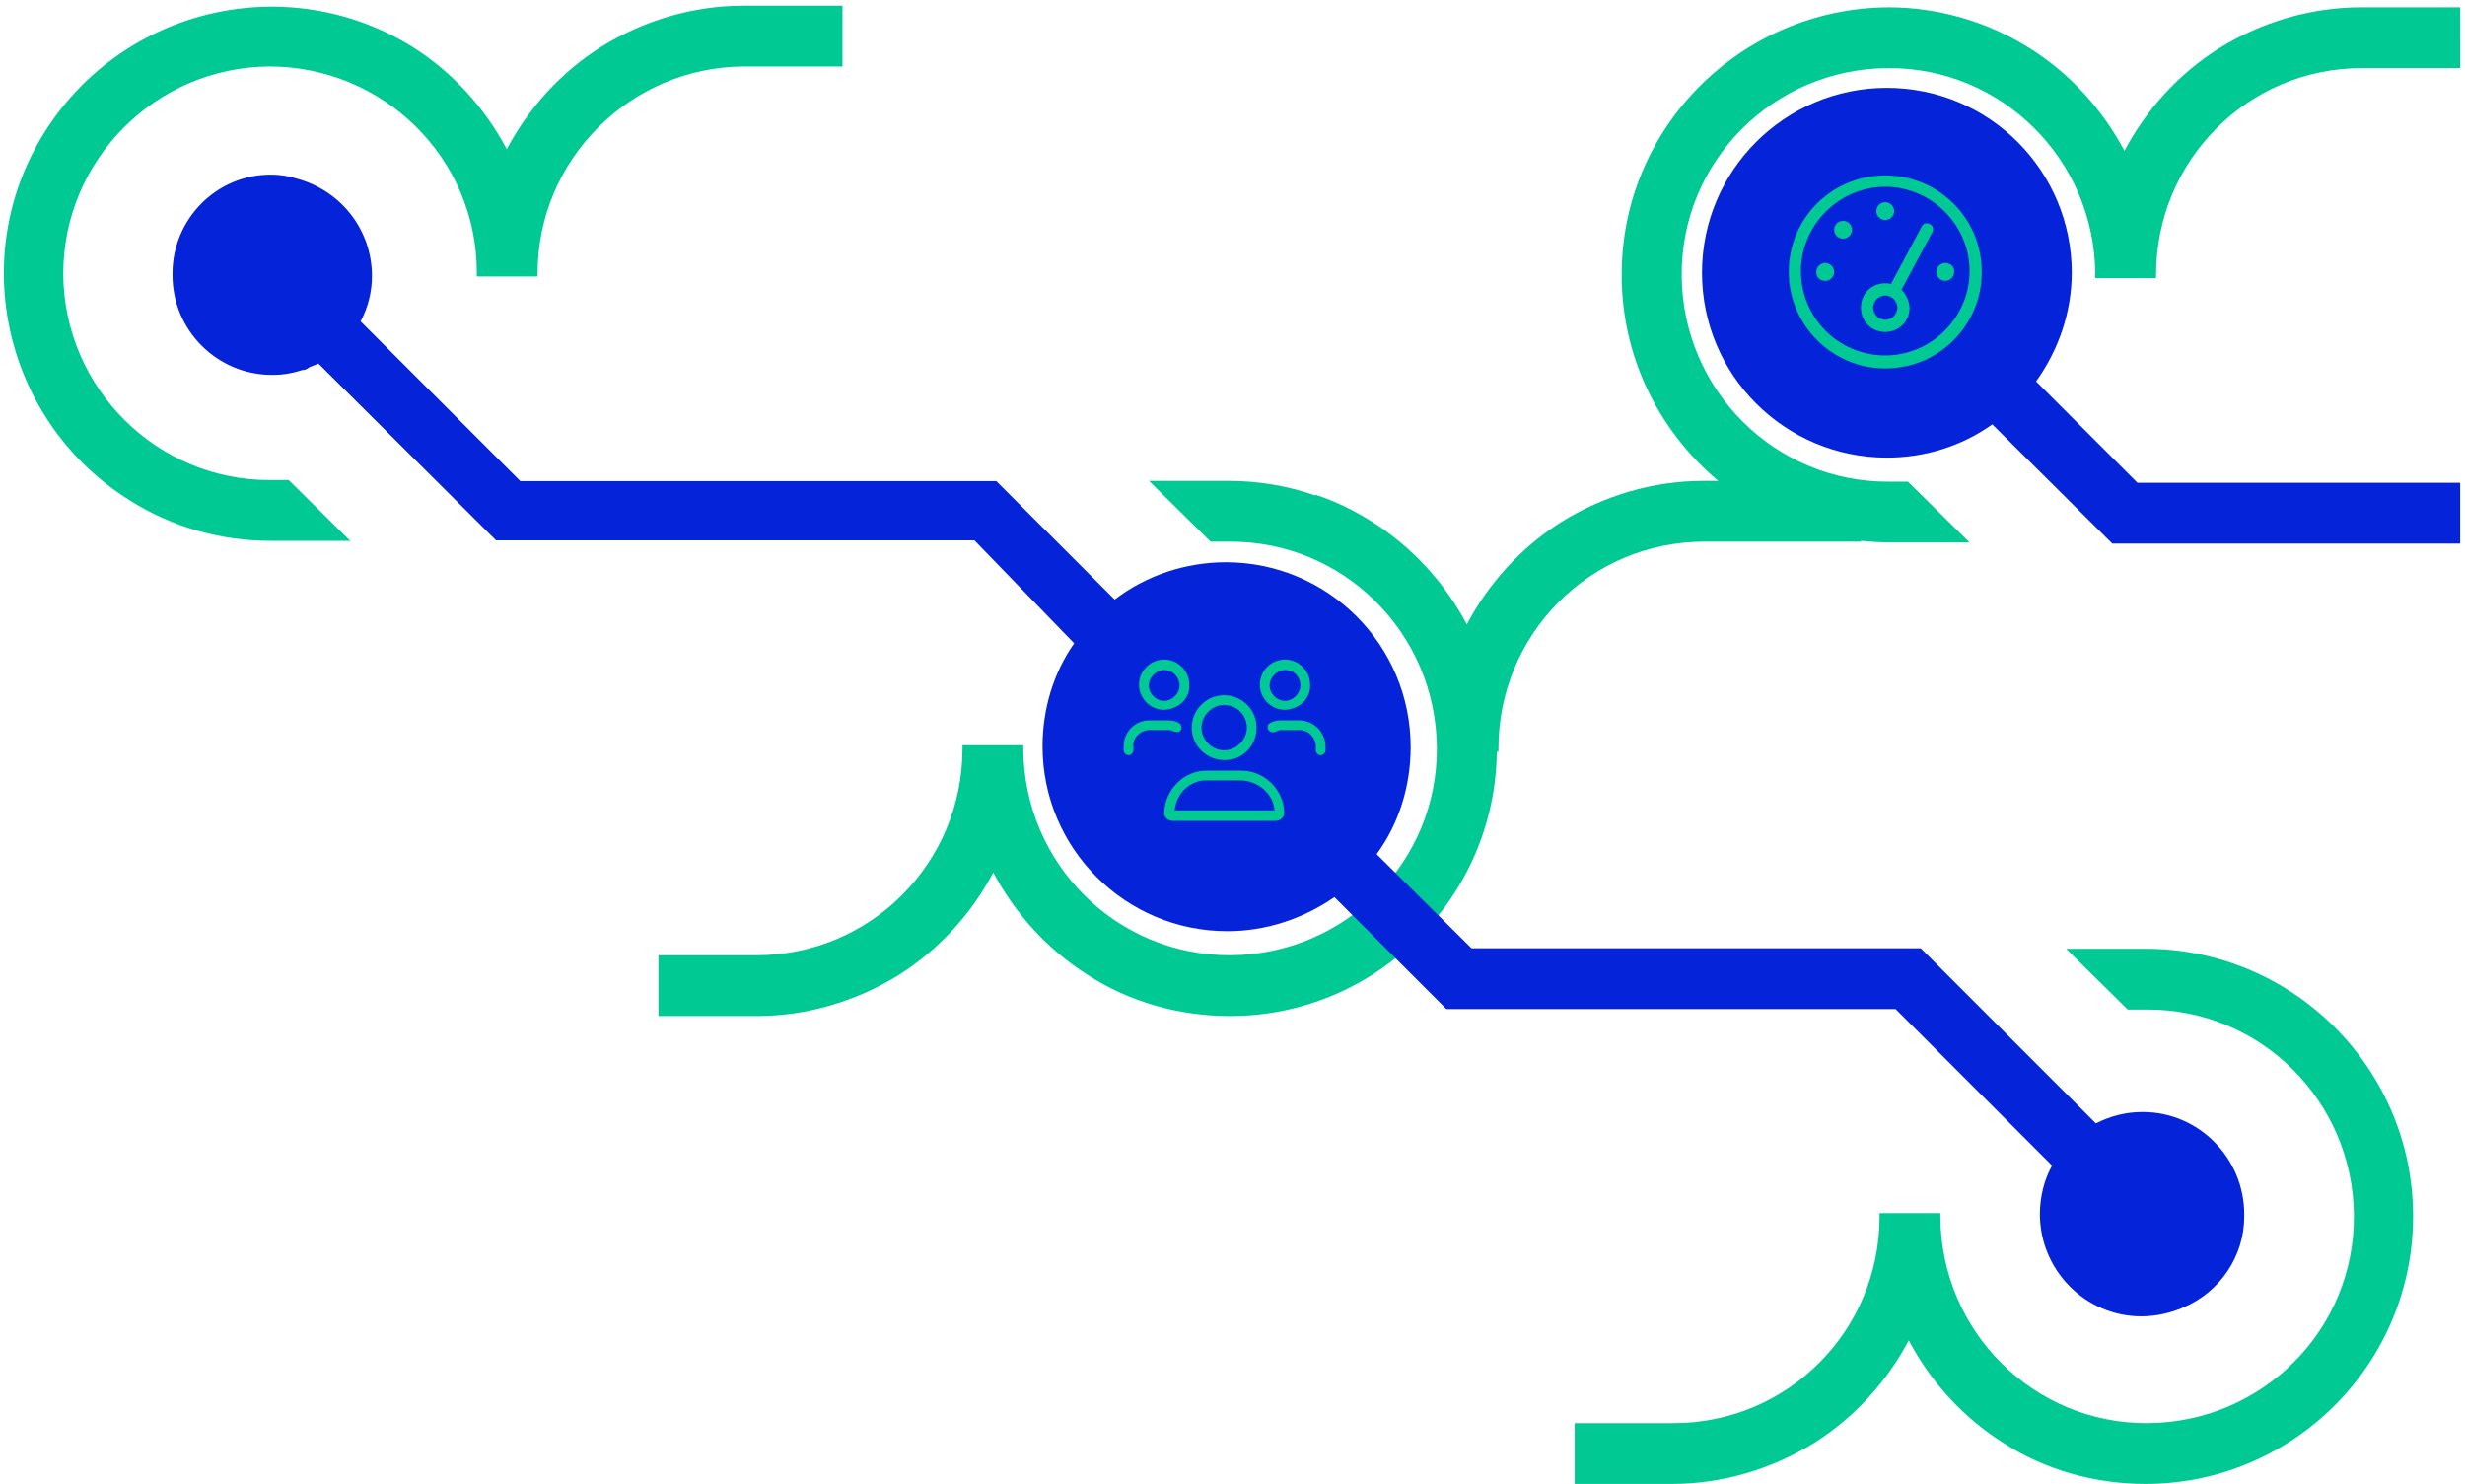
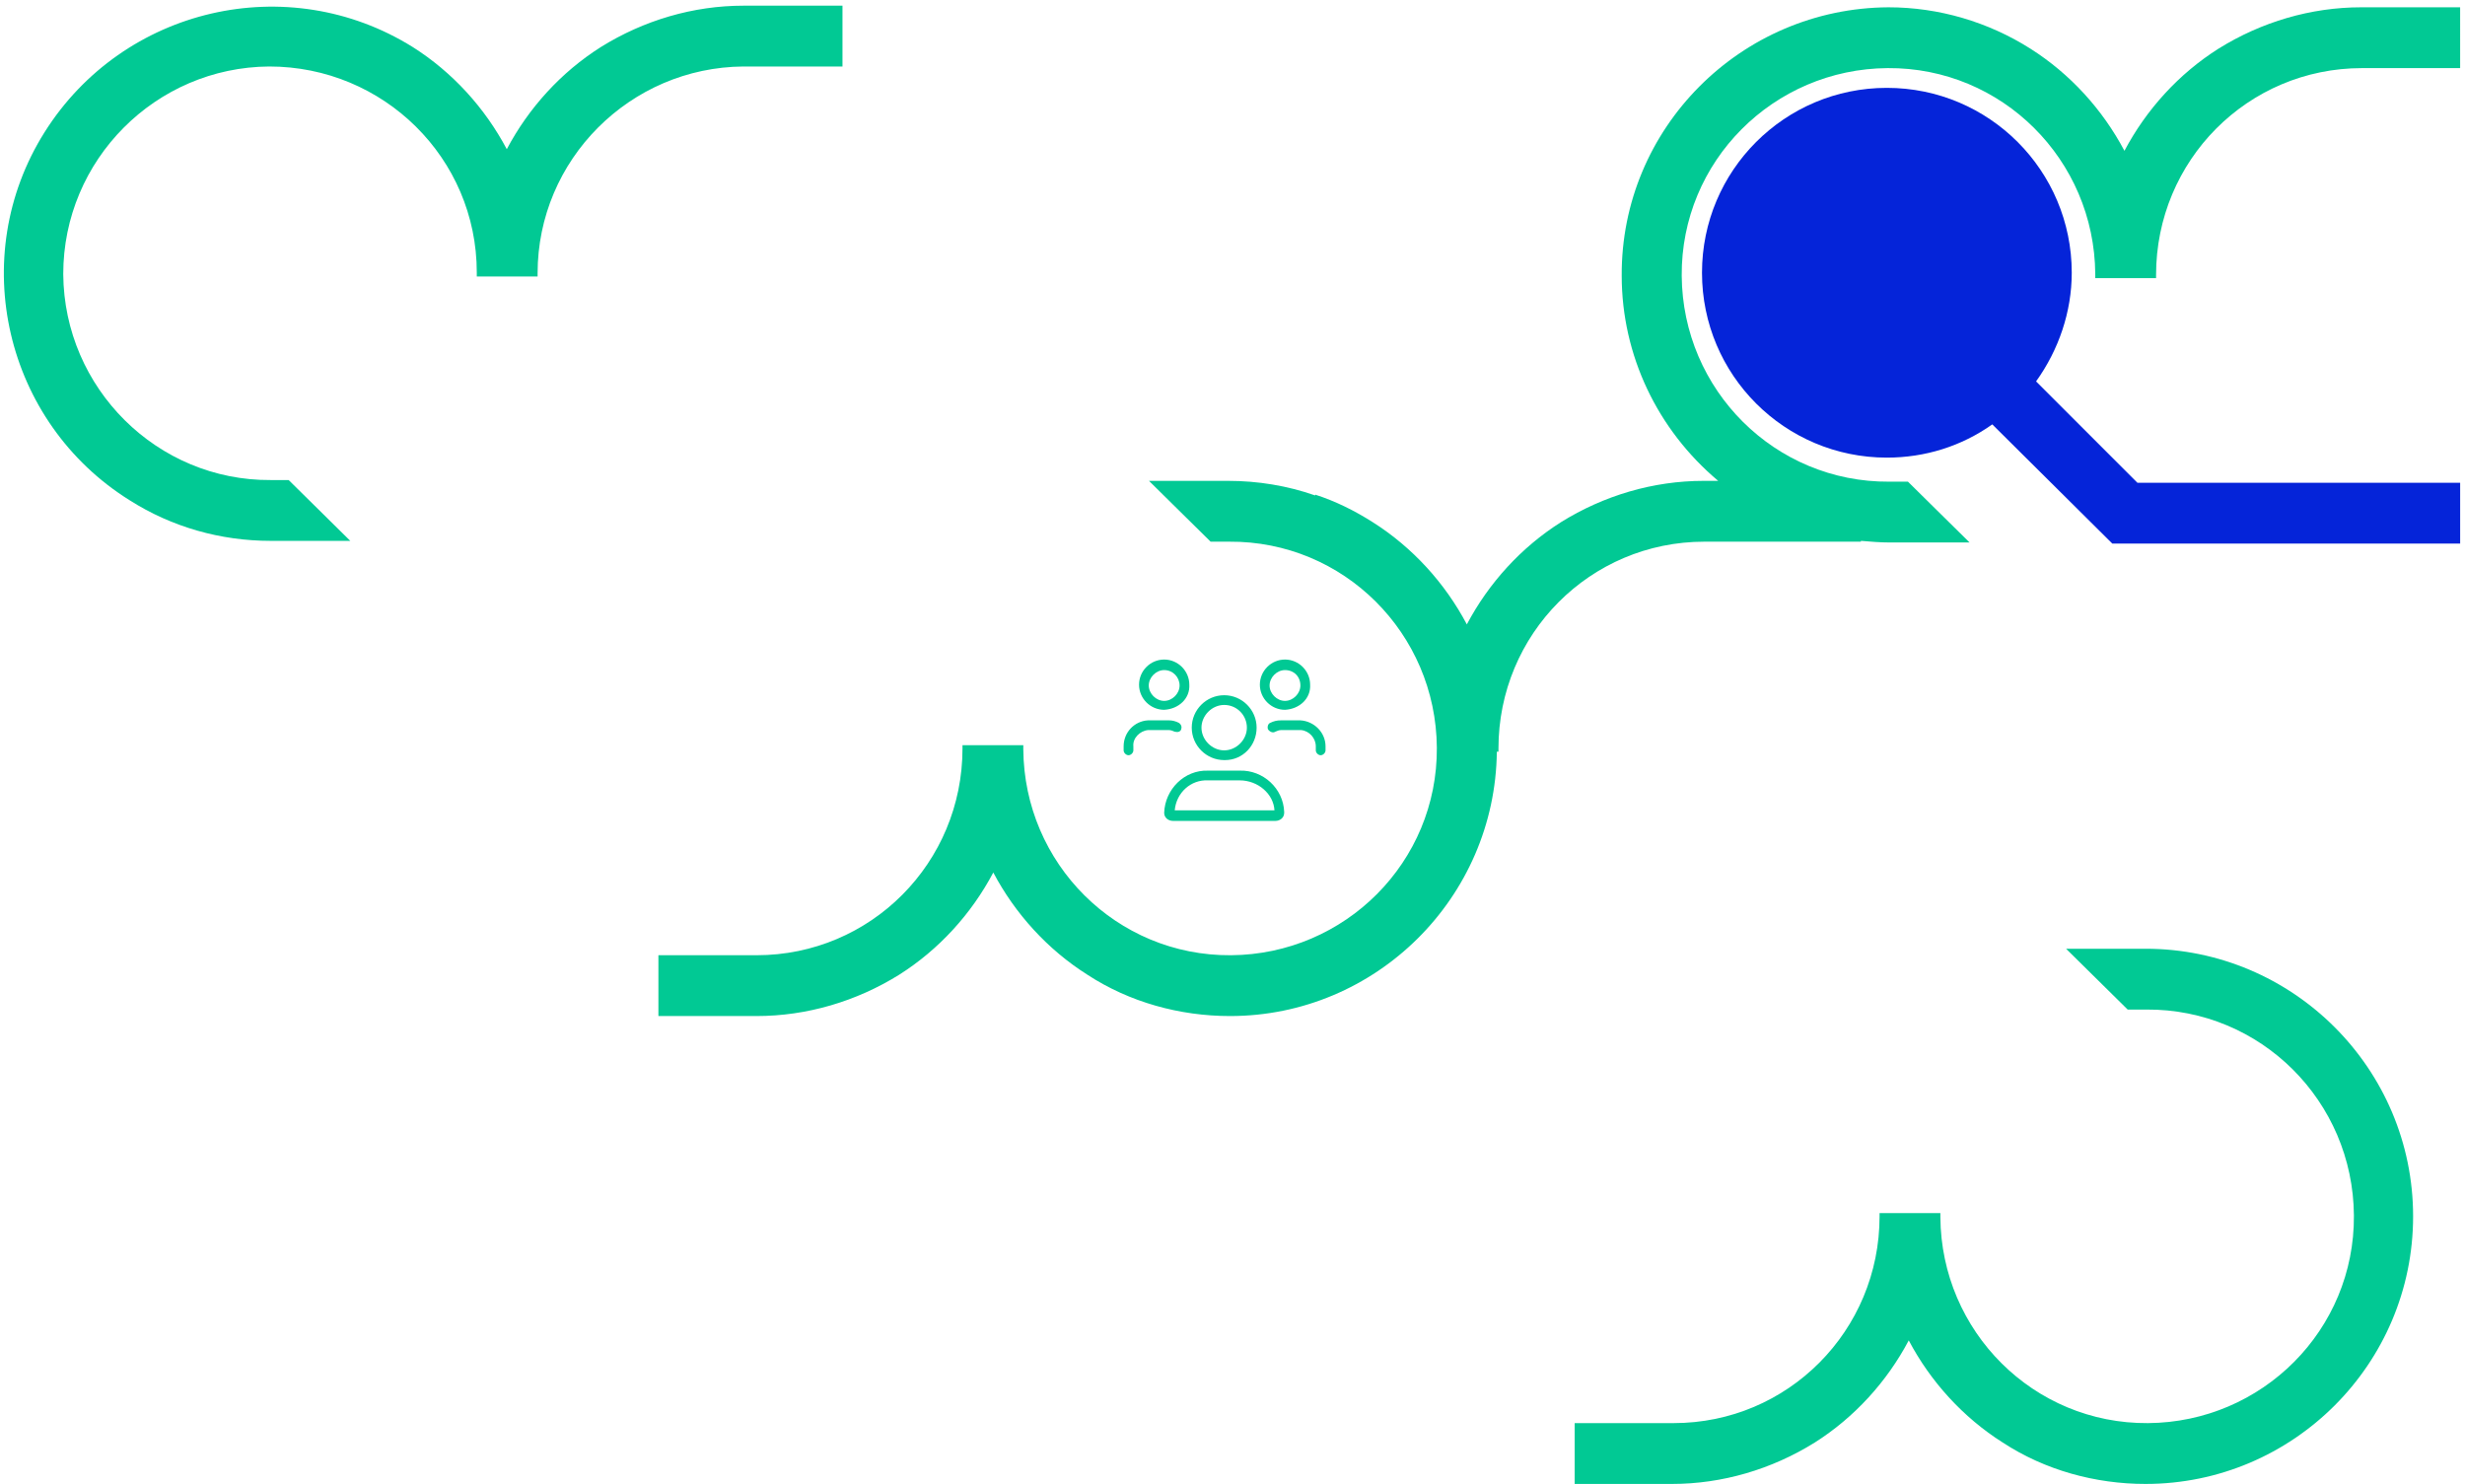
<svg xmlns="http://www.w3.org/2000/svg" x="0px" y="0px" viewBox="0 0 304 183" style="enable-background:new 0 0 304 183;" xml:space="preserve">
  <style type="text/css">	.st0{fill:#01C994;}	.st1{fill-rule:evenodd;clip-rule:evenodd;fill:#01C994;}	.st2{fill:#0524D9;}	.st3{fill:#00C994;}</style>
  <g id="Calque_1" />
  <g id="Calque_2">
    <g id="illustration-comptage-client" transform="translate(-0.1 0.2)">
      <path id="Tracé_1" class="st0" d="M91.8,0.5c-6.2,0-12.3,1.8-17.6,5.1c-4.9,3.1-8.9,7.5-11.6,12.6C59.9,13.1,55.9,8.7,51,5.6   C35.6-4,15.3,0.7,5.6,16.1S0.7,51.9,16.1,61.5c5.2,3.3,11.2,5,17.4,5h9.8L35.7,59h-2.2C19.5,59.1,8,47.7,7.9,33.6   C7.9,19.5,19.3,8.1,33.3,8C47.4,8,58.9,19.3,58.9,33.4c0,0,0,0.1,0,0.1v0.4h7.5v-0.4C66.4,19.5,77.8,8.1,91.8,8H104V0.5H91.8z" />
      <path id="Tracé_2" class="st0" d="M206.3,182.8c6.2,0,12.3-1.8,17.6-5.1c4.9-3.1,8.9-7.5,11.6-12.6c2.7,5.1,6.7,9.5,11.6,12.6   c5.2,3.4,11.4,5.1,17.6,5.1c18.2,0,33-14.8,33-33s-14.8-33-33-33h-9.8l7.6,7.5h2.3c14.1-0.1,25.5,11.3,25.6,25.4   c0.1,14.1-11.3,25.5-25.4,25.6c-14.1,0.1-25.5-11.3-25.6-25.4c0,0,0-0.1,0-0.1v-0.4h-7.5v0.4c0,14.1-11.3,25.5-25.4,25.5h-12.2   v7.5L206.3,182.8z" />
      <path id="Tracé_3" class="st1" d="M291.3,0.7c-6.2,0-12.3,1.8-17.6,5.1c-4.9,3.1-8.9,7.5-11.6,12.6c-2.7-5.1-6.7-9.5-11.6-12.6   c-5.2-3.3-11.3-5.1-17.5-5.1c-18.2,0.1-33,14.9-32.9,33.1c0,9.8,4.4,19,11.9,25.3h-1.8c-6.2,0-12.3,1.8-17.6,5.1   c-4.9,3.1-8.9,7.5-11.6,12.6c-2.7-5.1-6.7-9.5-11.6-12.6c-2.2-1.4-4.6-2.6-7.1-3.4v0.1c-3.4-1.2-7.1-1.8-10.7-1.8h-9.8l7.6,7.5   h2.3c14.1-0.1,25.5,11.3,25.6,25.4c0.1,14.1-11.3,25.5-25.4,25.6s-25.5-11.3-25.6-25.4c0,0,0-0.1,0-0.1v-0.4h-7.5v0.4   c0,14.1-11.3,25.5-25.4,25.5H81.3v7.5h12.1c6.2,0,12.3-1.8,17.6-5.1c4.9-3.1,8.9-7.5,11.6-12.6c2.7,5.1,6.7,9.5,11.6,12.6   c5.2,3.4,11.4,5.1,17.6,5.1c18,0,32.7-14.6,32.9-32.6h0.2v-0.4c0-14.1,11.3-25.5,25.4-25.5h19.3v-0.1c1.2,0.1,2.4,0.2,3.6,0.2h9.8   l-7.6-7.5h-2.3c-14.1,0.1-25.5-11.3-25.6-25.4s11.3-25.5,25.4-25.6c14.1-0.1,25.5,11.3,25.6,25.4c0,0,0,0.1,0,0.1v0.4h7.5v-0.4   c0-14.1,11.3-25.5,25.4-25.5h12.1V0.7H291.3z" />
      <g id="Groupe_40" transform="translate(33.374 33.235)">
-         <path id="Tracé_4" class="st2" d="M243.5,116.3c0-6.9-5.6-12.6-12.5-12.6c0,0-0.1,0-0.1,0c-2,0-3.9,0.5-5.7,1.4l-21.6-21.6    h-55.4l-11.7-11.6c2.8-3.8,4.2-8.5,4.2-13.2c0-12.6-10.2-22.8-22.8-22.8c0,0,0,0,0,0c-4.9,0-9.8,1.6-13.7,4.6L89.6,25.9H30.9    L11.2,6.2c0.9-1.7,1.4-3.6,1.4-5.6c0-5.5-3.6-10.3-8.9-11.9c-1.2-0.4-2.4-0.6-3.6-0.6c-6.7,0-12.1,5.5-12.1,12.2v0.2    c0,6.8,5.5,12.3,12.3,12.3c0,0,0,0,0,0c1.3,0,2.5-0.2,3.7-0.6c0.3,0,0.6-0.1,0.8-0.3c0.4-0.2,0.8-0.3,1.2-0.5l21.9,21.8h59    l12.3,12.7c-2.6,3.7-3.9,8.2-3.9,12.7c0,12.6,10.2,22.8,22.8,22.8c0,0,0,0,0,0c4.7,0,9.3-1.5,13.2-4.2L145.1,91h55.4l19.3,19.3    c-1,1.8-1.5,3.9-1.5,6c0,6.9,5.6,12.6,12.5,12.6c1.8,0,3.6-0.4,5.2-1.1c4.5-1.9,7.5-6.3,7.5-11.2v-0.1    C243.5,116.4,243.5,116.3,243.5,116.3z" />
        <path id="Tracé_5" class="st3" d="M117.7,60.3c-2.2,0-4-1.8-4-4s1.8-4,4-4c2.2,0,4,1.8,4,4v0c0,2.2-1.7,4-3.9,4    C117.8,60.3,117.8,60.3,117.7,60.3z M117.7,53.5c-1.5,0-2.8,1.3-2.8,2.8s1.3,2.8,2.8,2.8c1.5,0,2.8-1.3,2.8-2.8    S119.3,53.5,117.7,53.5z M119.6,61.6c2.9-0.1,5.4,2.2,5.5,5.1c0,0,0,0.1,0,0.1c0,0.6-0.5,1-1.1,1c0,0,0,0,0,0h-12.6    c-0.6,0-1.1-0.4-1.1-1c0,0,0,0,0,0c0.1-2.9,2.5-5.3,5.4-5.2c0,0,0.1,0,0.1,0H119.6z M111.6,66.5h12.3c-0.1-2-2-3.7-4.3-3.7h-3.9    C113.6,62.7,111.8,64.3,111.6,66.5L111.6,66.5z M125.2,54.1c-1.7,0-3.1-1.4-3.1-3.1s1.4-3.1,3.1-3.1c1.7,0,3.1,1.4,3.1,3.1    C128.4,52.7,127,54,125.2,54.1C125.3,54.1,125.3,54.1,125.2,54.1L125.2,54.1z M125.2,49.2c-1,0-1.9,0.9-1.9,1.9    c0,1,0.9,1.9,1.9,1.9c1,0,1.9-0.9,1.9-1.9C127.1,50,126.3,49.2,125.2,49.2L125.2,49.2z M110.3,54.1c-1.7,0-3.1-1.4-3.1-3.1    s1.4-3.1,3.1-3.1c1.7,0,3.1,1.4,3.1,3.1C113.5,52.7,112.1,54,110.3,54.1C110.4,54.1,110.4,54.1,110.3,54.1L110.3,54.1z     M110.3,49.2c-1,0-1.9,0.9-1.9,1.9c0,1,0.9,1.9,1.9,1.9c1,0,1.9-0.9,1.9-1.9S111.4,49.2,110.3,49.2z M127.1,55.4    c1.7,0.1,3.1,1.5,3.1,3.2v0.5c0,0.3-0.3,0.6-0.6,0.6c-0.3,0-0.6-0.3-0.6-0.6v-0.5c0-1-0.8-1.9-1.8-2h-2.5c-0.2,0-0.5,0.1-0.7,0.2    c-0.3,0.2-0.7,0-0.9-0.3c-0.1-0.3,0-0.7,0.3-0.8c0.4-0.2,0.8-0.3,1.3-0.3L127.1,55.4L127.1,55.4z M111.6,56.8    c-0.2-0.1-0.5-0.2-0.7-0.2h-2.6c-1,0.1-1.9,1-1.8,2v0.5c0,0.3-0.3,0.6-0.6,0.6c-0.3,0-0.6-0.3-0.6-0.6v-0.5c0-1.7,1.3-3.1,3-3.2    h2.6c0.4,0,0.8,0.1,1.2,0.3c0.3,0.2,0.4,0.5,0.3,0.8C112.3,56.8,112,56.9,111.6,56.8C111.7,56.8,111.7,56.8,111.6,56.8    L111.6,56.8z" />
      </g>
      <g id="Groupe_41" transform="translate(336.702 16.035)">
        <path id="Tracé_6" class="st2" d="M-73,43.3L-73,43.3l-12.5-12.5c2.8-3.9,4.4-8.6,4.4-13.4c0-12.6-10.2-22.8-22.8-22.8    c-12.6,0-22.8,10.2-22.8,22.8s10.2,22.8,22.8,22.8h0c4.7,0,9.2-1.4,13-4.1l14.8,14.7h42.9v-7.5H-73z" />
-         <path id="Tracé_7" class="st3" d="M-103,9.8c0,0.6-0.5,1.1-1.1,1.1c-0.6,0-1.1-0.5-1.1-1.1c0-0.6,0.5-1.1,1.1-1.1    C-103.5,8.7-103,9.2-103,9.8z M-101.1,21.7c0,1.7-1.3,3-3,3c-1.7,0-3-1.3-3-3c0-1.7,1.3-3,3-3c0.2,0,0.5,0,0.7,0.1l3.8-7.1    c0.2-0.4,0.6-0.5,1-0.3c0.4,0.2,0.5,0.6,0.3,1c0,0,0,0,0,0l-3.8,7.1C-101.5,20.1-101.2,20.8-101.1,21.7z M-104.1,20.2    c-0.8,0-1.5,0.7-1.5,1.5c0,0.8,0.7,1.5,1.5,1.5c0.8,0,1.5-0.7,1.5-1.5C-102.6,20.9-103.3,20.2-104.1,20.2L-104.1,20.2z     M-108.2,12.1c0,0.6-0.5,1.1-1.1,1.1c-0.6,0-1.1-0.5-1.1-1.1c0-0.6,0.5-1.1,1.1-1.1C-108.7,11-108.2,11.5-108.2,12.1L-108.2,12.1    z M-112.6,17.3c0-0.6,0.5-1.1,1.1-1.1s1.1,0.5,1.1,1.1s-0.5,1.1-1.1,1.1c-0.6,0-1.1-0.4-1.1-1C-112.6,17.3-112.6,17.3-112.6,17.3    L-112.6,17.3z M-95.6,17.3c0,0.6-0.5,1.1-1.1,1.1c-0.6,0-1.1-0.5-1.1-1.1c0-0.6,0.5-1.1,1.1-1.1c0.6,0,1.1,0.4,1.1,1    C-95.6,17.2-95.6,17.2-95.6,17.3L-95.6,17.3z M-116,17.3c0-6.6,5.3-11.9,11.9-11.9s11.9,5.3,11.9,11.9s-5.3,11.9-11.9,11.9l0,0    C-110.7,29.2-116,23.8-116,17.3L-116,17.3z M-104.1,27.6c5.7,0,10.4-4.7,10.4-10.4s-4.7-10.4-10.4-10.4    c-5.7,0-10.4,4.7-10.4,10.4C-114.5,22.9-109.9,27.6-104.1,27.6C-104.1,27.6-104.1,27.6-104.1,27.6L-104.1,27.6z" />
      </g>
    </g>
  </g>
</svg>